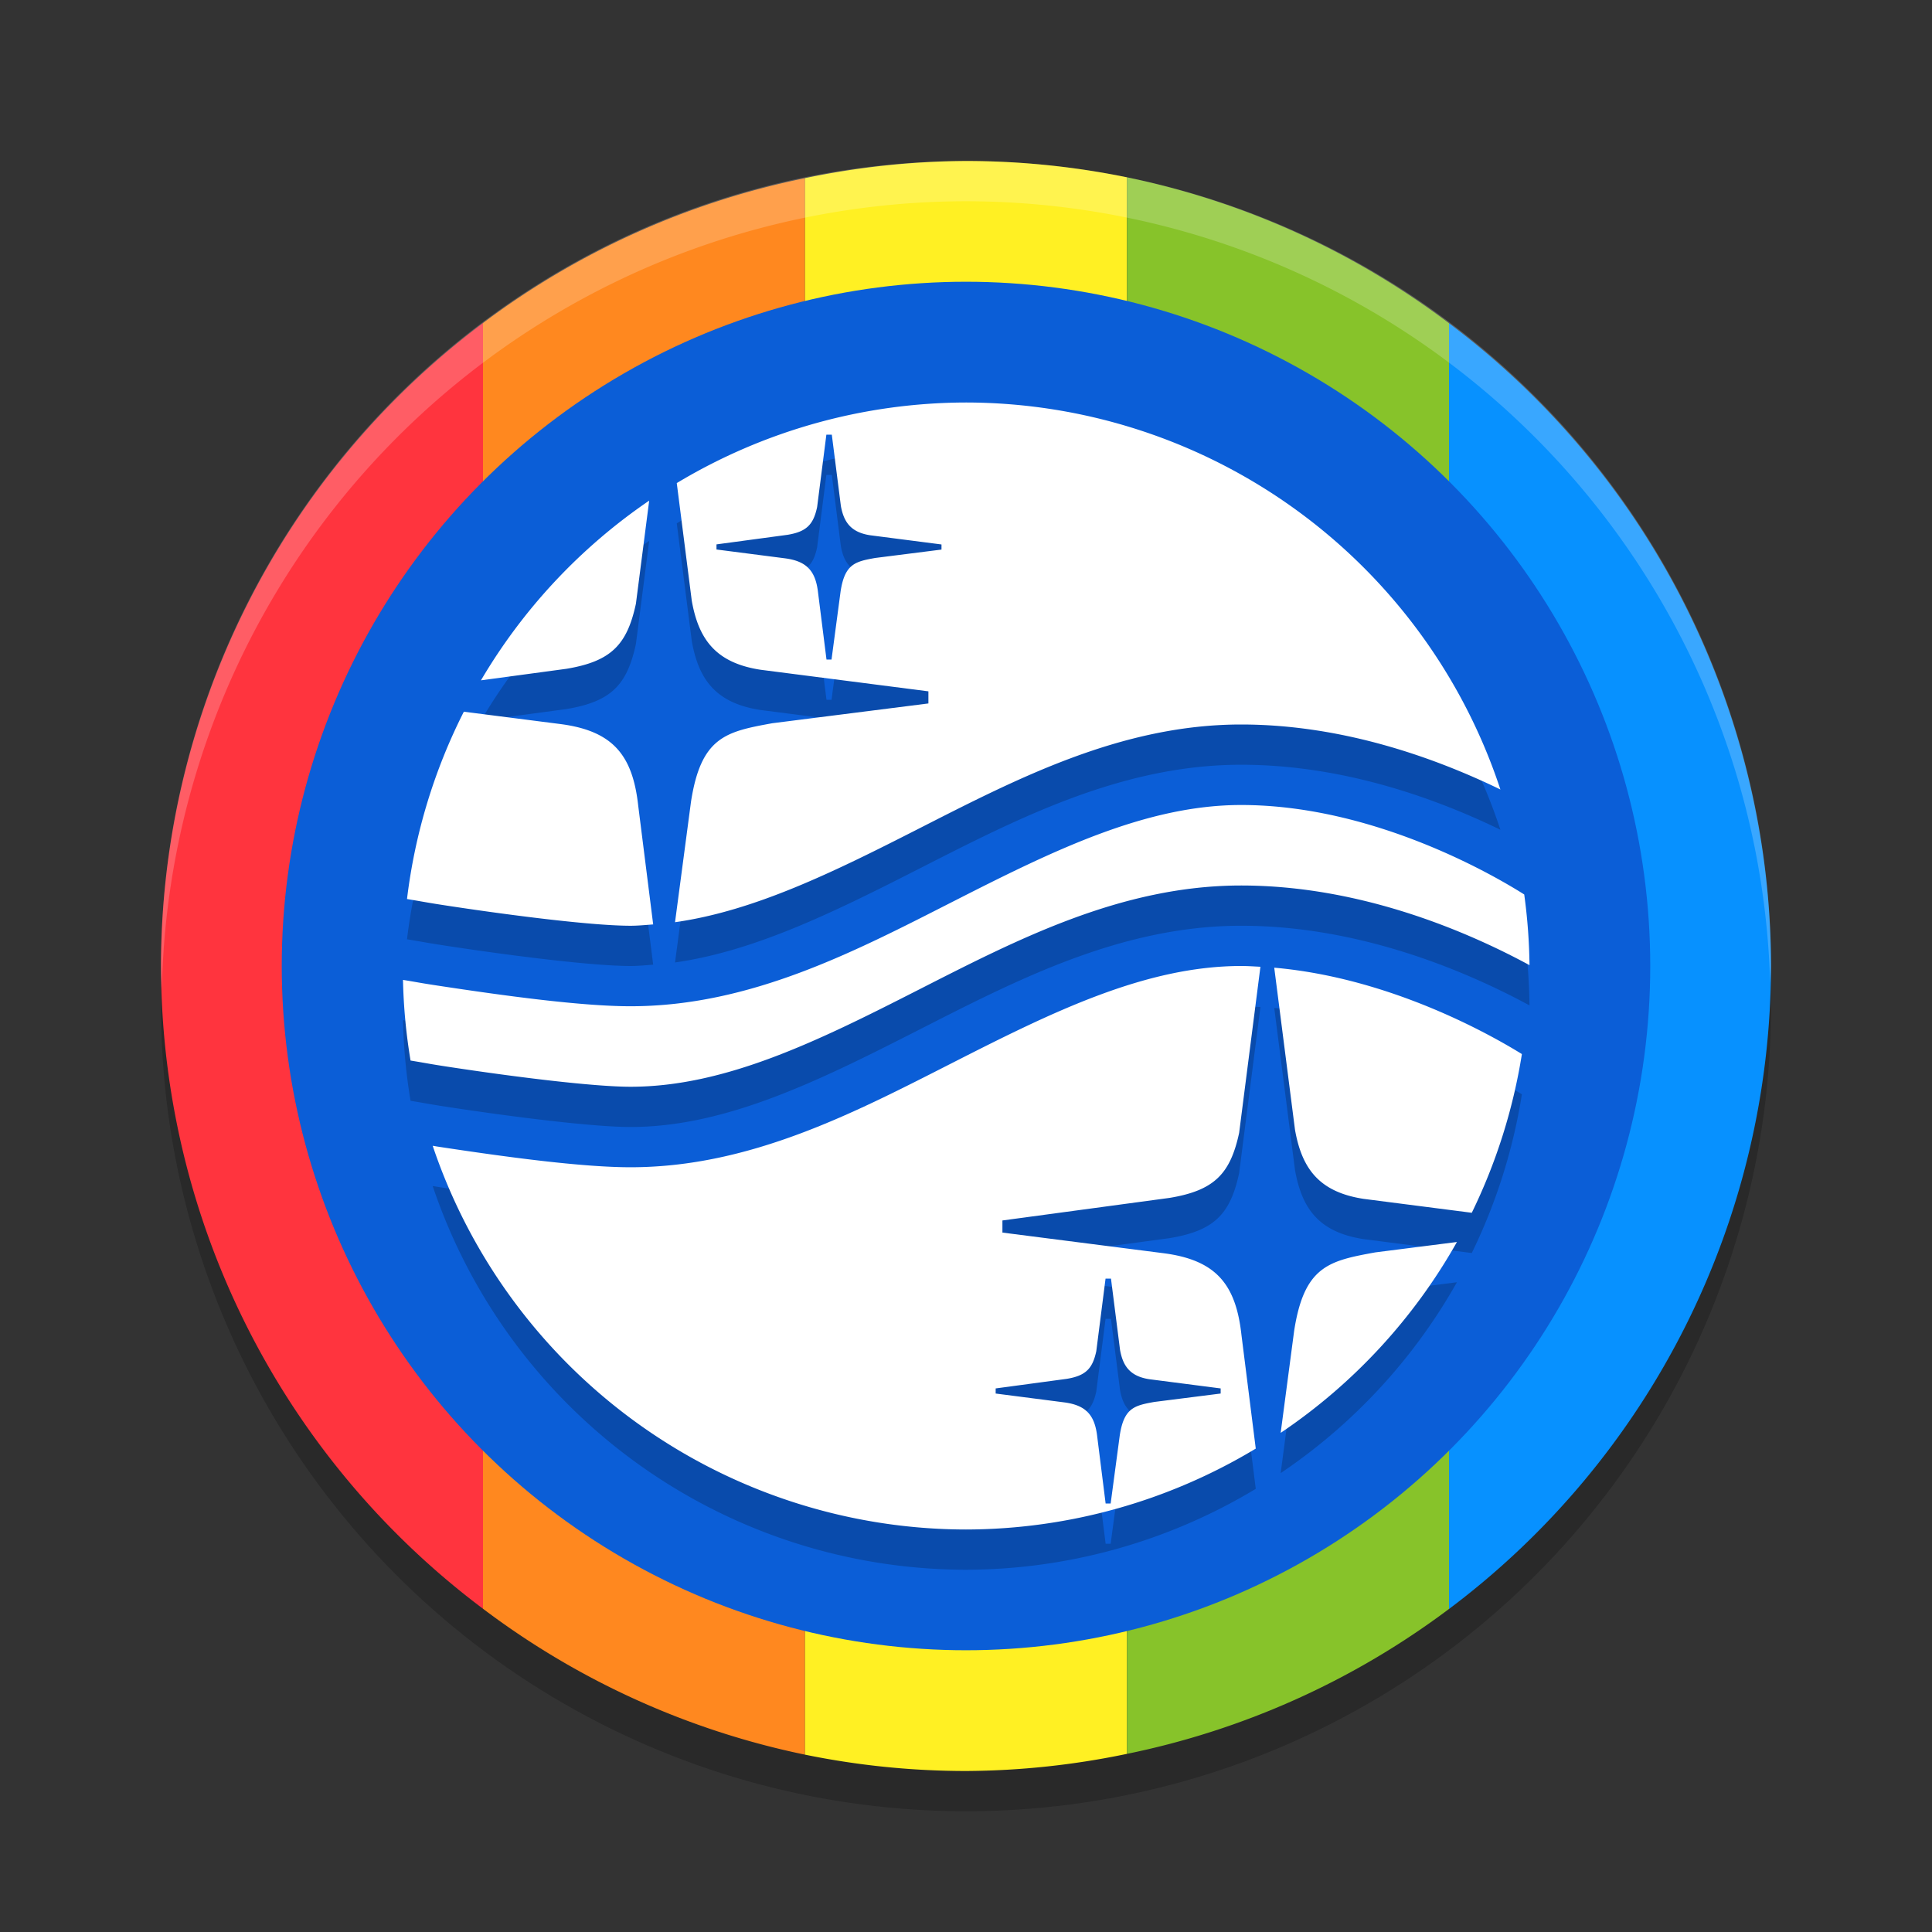
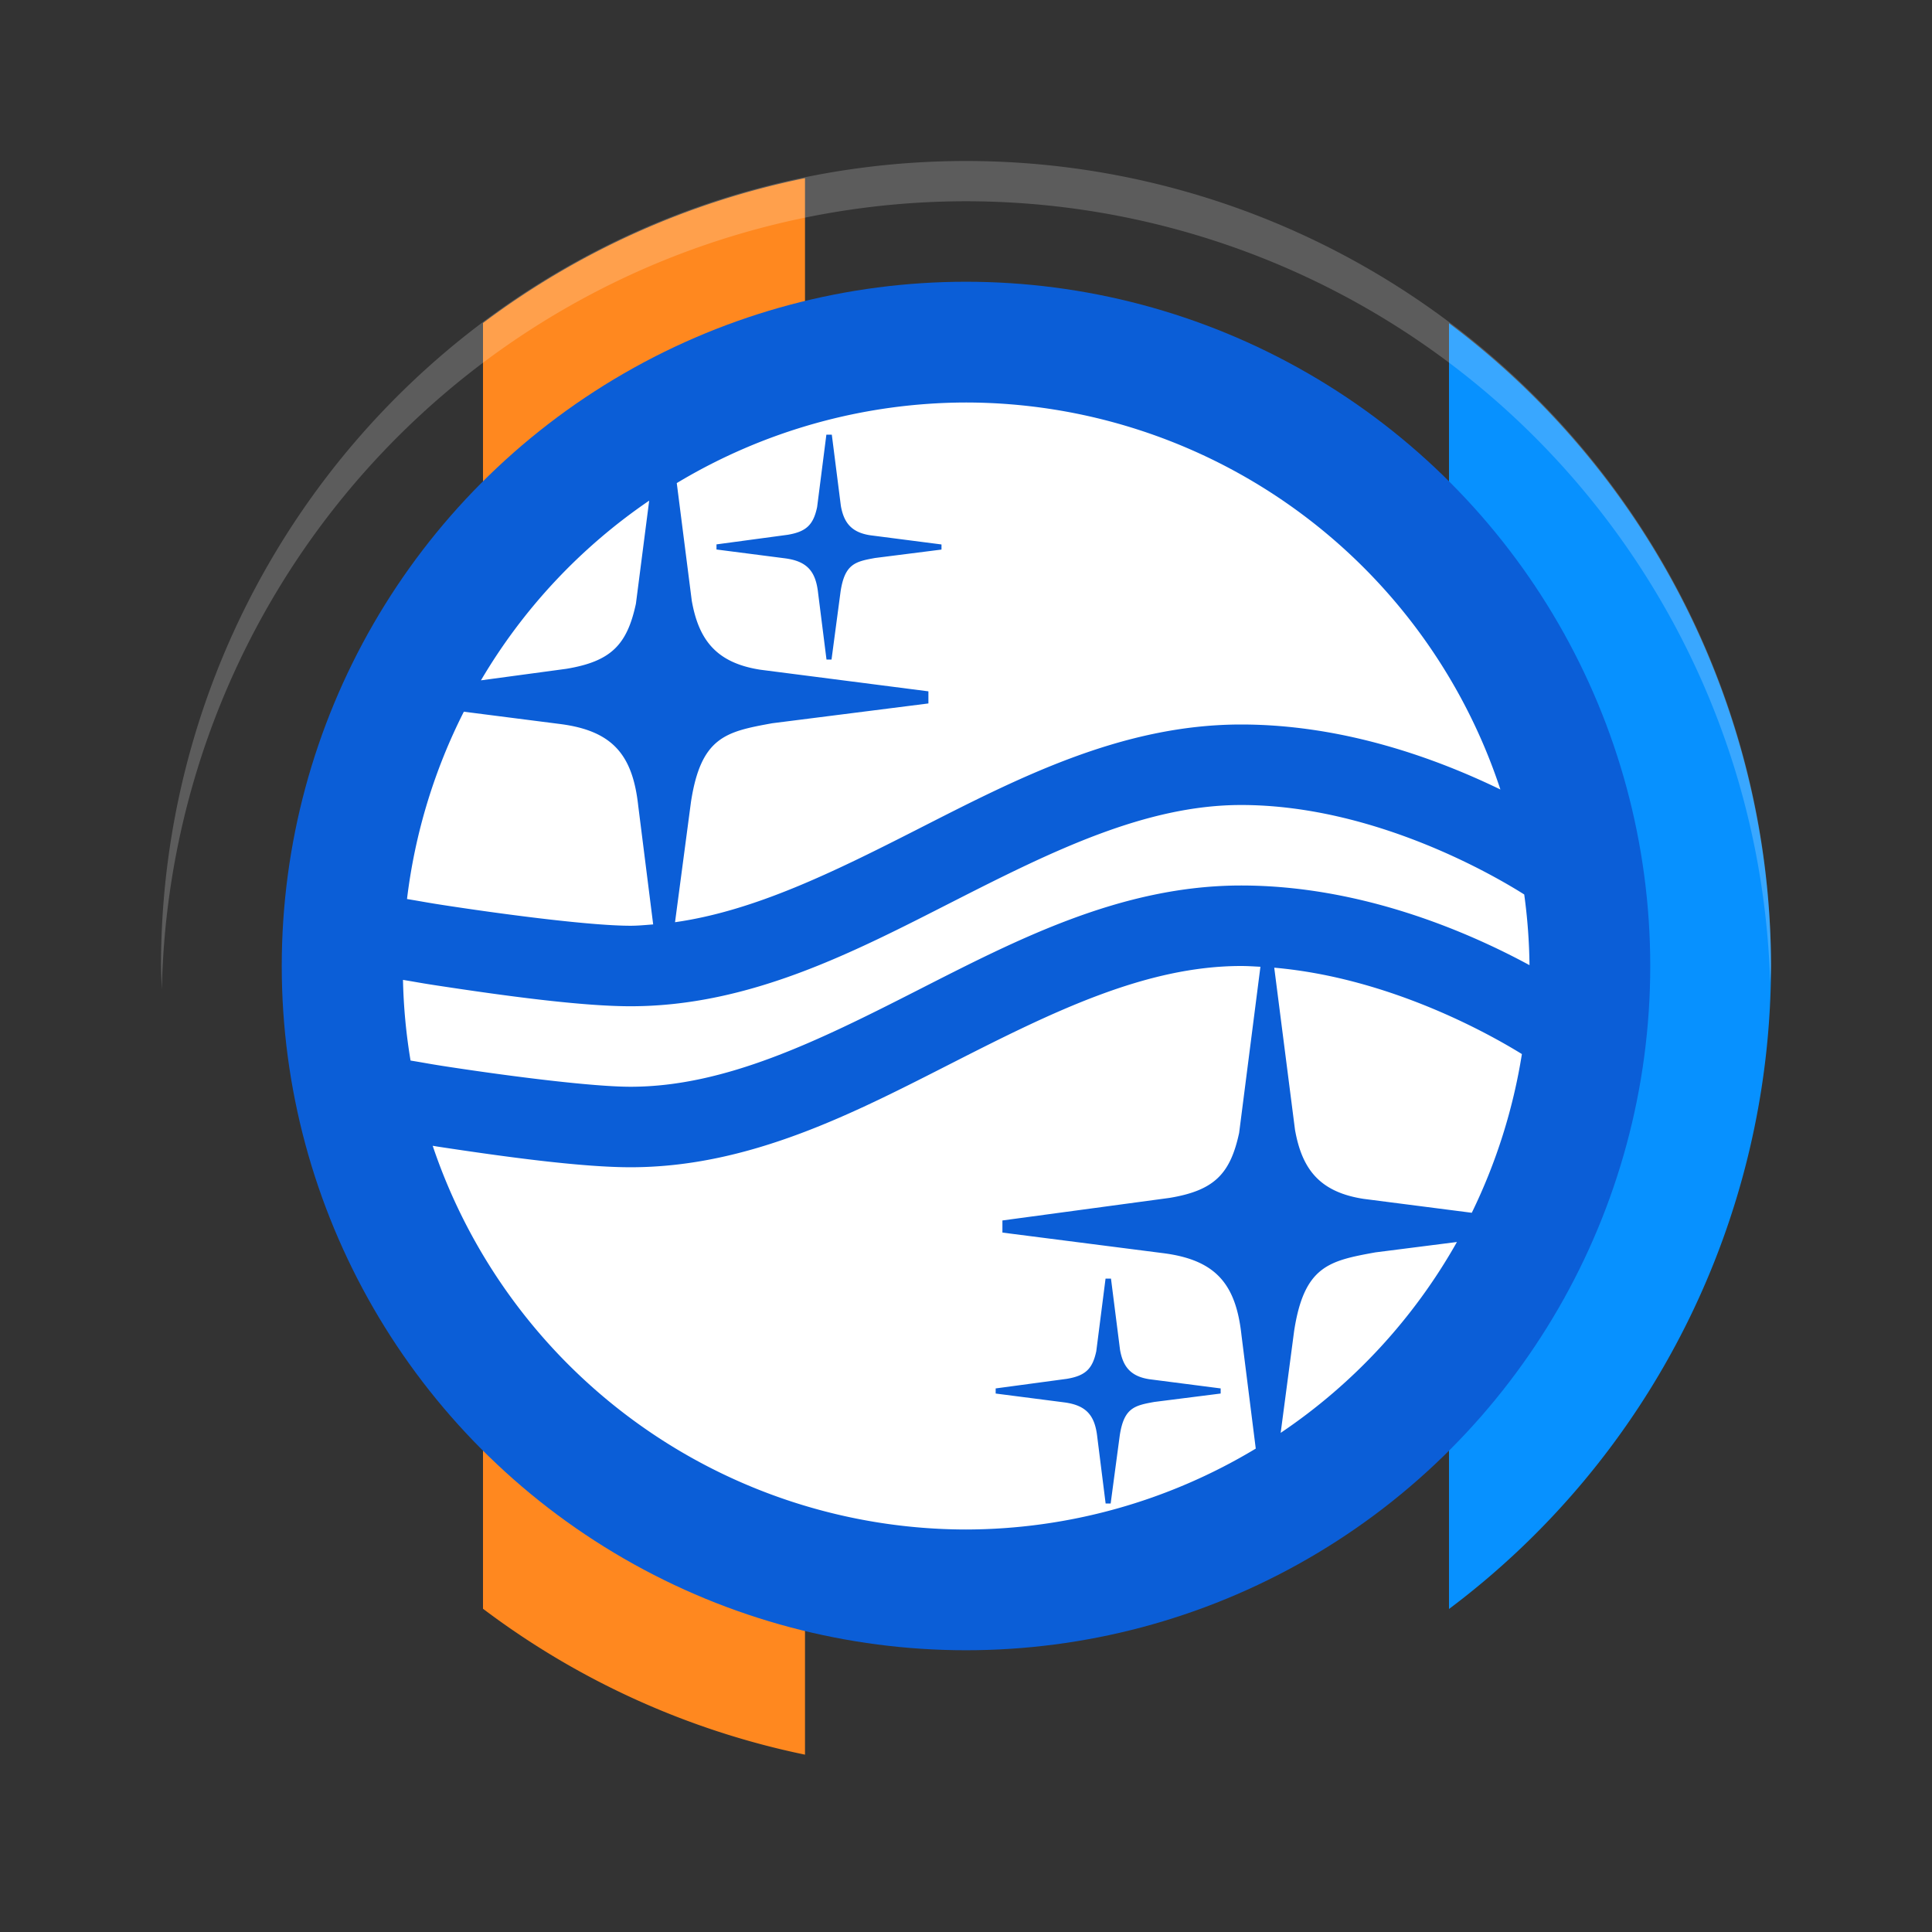
<svg xmlns="http://www.w3.org/2000/svg" width="48" height="48" version="1.1">
  <rect width="100%" height="100%" fill="#333333" stroke="none" />
-   <circle style="opacity:0.2" cx="24" cy="25" r="20" />
-   <path style="fill:#ff343e" d="M 12,8.025 A 20,20 0 0 0 4,24 20,20 0 0 0 12,39.969 Z" />
  <path style="fill:#ff881f" d="M 20,4.426 A 20,20 0 0 0 12,8.025 V 39.969 a 20,20 0 0 0 8,3.625 z" />
-   <path style="fill:#fff023" d="M 24,4 A 20,20 0 0 0 20,4.426 V 43.594 A 20,20 0 0 0 24,44 20,20 0 0 0 28,43.574 V 4.406 A 20,20 0 0 0 24,4 Z" />
-   <path style="fill:#87c32a" d="m 28,4.406 v 39.168 a 20,20 0 0 0 8,-3.6 V 8.031 a 20,20 0 0 0 -8,-3.625 z" />
  <path style="fill:#0791ff" d="M 36,8.031 V 39.975 A 20,20 0 0 0 44,24 20,20 0 0 0 36,8.031 Z" />
  <circle style="fill:#0b5ed7" cx="24" cy="24" r="17" />
-   <path style="opacity:0.2" d="m 24,11 a 14,14 0 0 0 -7.186,2.002 l 0.373,2.924 c 0.171,0.962 0.599,1.542 1.703,1.713 l 4.176,0.537 v 0.301 l -3.881,0.492 c -1.145,0.209 -1.769,0.333 -2.018,1.955 l -0.396,2.988 c 1.977,-0.28 3.944,-1.249 6.014,-2.303 C 25.241,20.359 27.842,19 30.836,19 c 2.567,0 4.88,0.858 6.441,1.615 A 14,14 0 0 0 24,11 Z m -3.469,0.799 h 0.135 l 0.225,1.77 c 0.073,0.409 0.255,0.656 0.725,0.729 l 1.775,0.229 v 0.127 l -1.65,0.209 c -0.487,0.089 -0.752,0.142 -0.857,0.832 l -0.225,1.691 h -0.125 L 20.326,15.736 C 20.268,15.203 20.061,14.943 19.5,14.871 l -1.699,-0.219 v -0.127 l 1.766,-0.238 c 0.471,-0.078 0.641,-0.253 0.734,-0.688 z M 16.129,13.438 a 14,14 0 0 0 -4.18,4.465 l 2.125,-0.287 C 15.181,17.431 15.579,17.022 15.799,16 Z m -4.605,5.244 a 14,14 0 0 0 -1.412,4.654 c 0.464,0.077 0.487,0.088 1.068,0.176 C 12.812,23.759 14.75,24 15.666,24 c 0.188,0 0.375,-0.019 0.562,-0.033 L 15.857,21.023 C 15.72,19.77 15.236,19.157 13.916,18.988 Z M 30.836,21 C 28.463,21 26.148,22.141 23.693,23.391 21.239,24.64 18.646,26 15.666,26 c -1.227,0 -3.123,-0.259 -4.787,-0.512 -0.472,-0.072 -0.464,-0.077 -0.867,-0.143 a 14,14 0 0 0 0.188,2.004 c 0.439,0.072 0.447,0.081 0.98,0.162 C 12.812,27.759 14.75,28 15.666,28 c 2.355,0 4.664,-1.14 7.119,-2.391 C 25.241,24.359 27.842,23 30.836,23 33.835,23 36.502,24.168 38,24.979 a 14,14 0 0 0 -0.131,-1.756 C 37.226,22.816 34.188,21 30.836,21 Z m 0,4 C 28.463,25 26.148,26.141 23.693,27.391 21.239,28.64 18.646,30 15.666,30 c -1.227,0 -3.123,-0.259 -4.787,-0.512 -0.07,-0.011 -0.06,-0.011 -0.129,-0.021 A 14,14 0 0 0 24,39 14,14 0 0 0 31.199,36.99 L 30.844,34.17 c -0.137,-1.253 -0.622,-1.866 -1.941,-2.035 l -3.998,-0.512 v -0.301 l 4.154,-0.561 c 1.107,-0.184 1.507,-0.593 1.727,-1.615 l 0.529,-4.127 C 31.155,25.011 30.996,25 30.836,25 Z m 0.822,0.041 0.516,4.029 c 0.171,0.962 0.597,1.544 1.701,1.715 l 2.691,0.346 A 14,14 0 0 0 37.811,27.188 c -0.729,-0.45 -3.238,-1.891 -6.152,-2.146 z m 4.539,6.816 -2.027,0.258 c -1.145,0.209 -1.769,0.333 -2.018,1.955 l -0.334,2.529 a 14,14 0 0 0 4.379,-4.742 z m -8.73,0.91 h 0.135 l 0.225,1.77 c 0.073,0.409 0.255,0.656 0.725,0.729 l 1.775,0.229 v 0.127 l -1.65,0.209 c -0.487,0.089 -0.752,0.142 -0.857,0.832 L 27.594,38.354 h -0.125 l -0.207,-1.648 c -0.058,-0.533 -0.265,-0.793 -0.826,-0.865 l -1.699,-0.219 v -0.127 l 1.766,-0.238 c 0.471,-0.078 0.641,-0.253 0.734,-0.688 z" />
  <path style="fill:#ffffff" d="m 24,10 a 14,14 0 0 0 -7.186,2.002 l 0.373,2.924 c 0.171,0.962 0.599,1.542 1.703,1.713 l 4.176,0.537 v 0.301 l -3.881,0.492 c -1.145,0.209 -1.769,0.333 -2.018,1.955 l -0.396,2.988 c 1.977,-0.28 3.944,-1.249 6.014,-2.303 C 25.241,19.359 27.842,18 30.836,18 c 2.567,0 4.88,0.858 6.441,1.615 A 14,14 0 0 0 24,10 Z m -3.469,0.799 h 0.135 l 0.225,1.77 c 0.073,0.409 0.255,0.656 0.725,0.729 l 1.775,0.229 v 0.127 l -1.65,0.209 c -0.487,0.089 -0.752,0.142 -0.857,0.832 l -0.225,1.691 h -0.125 L 20.326,14.736 C 20.268,14.203 20.061,13.943 19.5,13.871 l -1.699,-0.219 v -0.127 l 1.766,-0.238 c 0.471,-0.078 0.641,-0.253 0.734,-0.688 z M 16.129,12.438 a 14,14 0 0 0 -4.18,4.465 l 2.125,-0.287 C 15.181,16.431 15.579,16.022 15.799,15 Z m -4.605,5.244 a 14,14 0 0 0 -1.412,4.654 c 0.464,0.077 0.487,0.088 1.068,0.176 C 12.812,22.759 14.75,23 15.666,23 c 0.188,0 0.375,-0.019 0.562,-0.033 L 15.857,20.023 C 15.72,18.77 15.236,18.157 13.916,17.988 Z M 30.836,20 C 28.463,20 26.148,21.141 23.693,22.391 21.239,23.64 18.646,25 15.666,25 c -1.227,0 -3.123,-0.259 -4.787,-0.512 -0.472,-0.072 -0.464,-0.077 -0.867,-0.143 a 14,14 0 0 0 0.188,2.004 c 0.439,0.072 0.447,0.081 0.98,0.162 C 12.812,26.759 14.75,27 15.666,27 c 2.355,0 4.664,-1.14 7.119,-2.391 C 25.241,23.359 27.842,22 30.836,22 33.835,22 36.502,23.168 38,23.979 a 14,14 0 0 0 -0.131,-1.756 C 37.226,21.816 34.188,20 30.836,20 Z m 0,4 C 28.463,24 26.148,25.141 23.693,26.391 21.239,27.64 18.646,29 15.666,29 c -1.227,0 -3.123,-0.259 -4.787,-0.512 -0.07,-0.011 -0.06,-0.011 -0.129,-0.021 A 14,14 0 0 0 24,38 14,14 0 0 0 31.199,35.99 L 30.844,33.17 c -0.137,-1.253 -0.622,-1.866 -1.941,-2.035 l -3.998,-0.512 v -0.301 l 4.154,-0.561 c 1.107,-0.184 1.507,-0.593 1.727,-1.615 l 0.529,-4.127 C 31.155,24.011 30.996,24 30.836,24 Z m 0.822,0.041 0.516,4.029 c 0.171,0.962 0.597,1.544 1.701,1.715 l 2.691,0.346 A 14,14 0 0 0 37.811,26.188 c -0.729,-0.45 -3.238,-1.891 -6.152,-2.146 z m 4.539,6.816 -2.027,0.258 c -1.145,0.209 -1.769,0.333 -2.018,1.955 l -0.334,2.529 a 14,14 0 0 0 4.379,-4.742 z m -8.73,0.91 h 0.135 l 0.225,1.77 c 0.073,0.409 0.255,0.656 0.725,0.729 l 1.775,0.229 v 0.127 l -1.65,0.209 c -0.487,0.089 -0.752,0.142 -0.857,0.832 L 27.594,37.354 h -0.125 l -0.207,-1.648 c -0.058,-0.533 -0.265,-0.793 -0.826,-0.865 l -1.699,-0.219 v -0.127 l 1.766,-0.238 c 0.471,-0.078 0.641,-0.253 0.734,-0.688 z" />
  <path style="opacity:0.2;fill:#ffffff" d="M 24,4 A 20,20 0 0 0 4,24 20,20 0 0 0 4.021,24.582 20,20 0 0 1 24,5 20,20 0 0 1 43.979,24.418 20,20 0 0 0 44,24 20,20 0 0 0 24,4 Z" />
</svg>